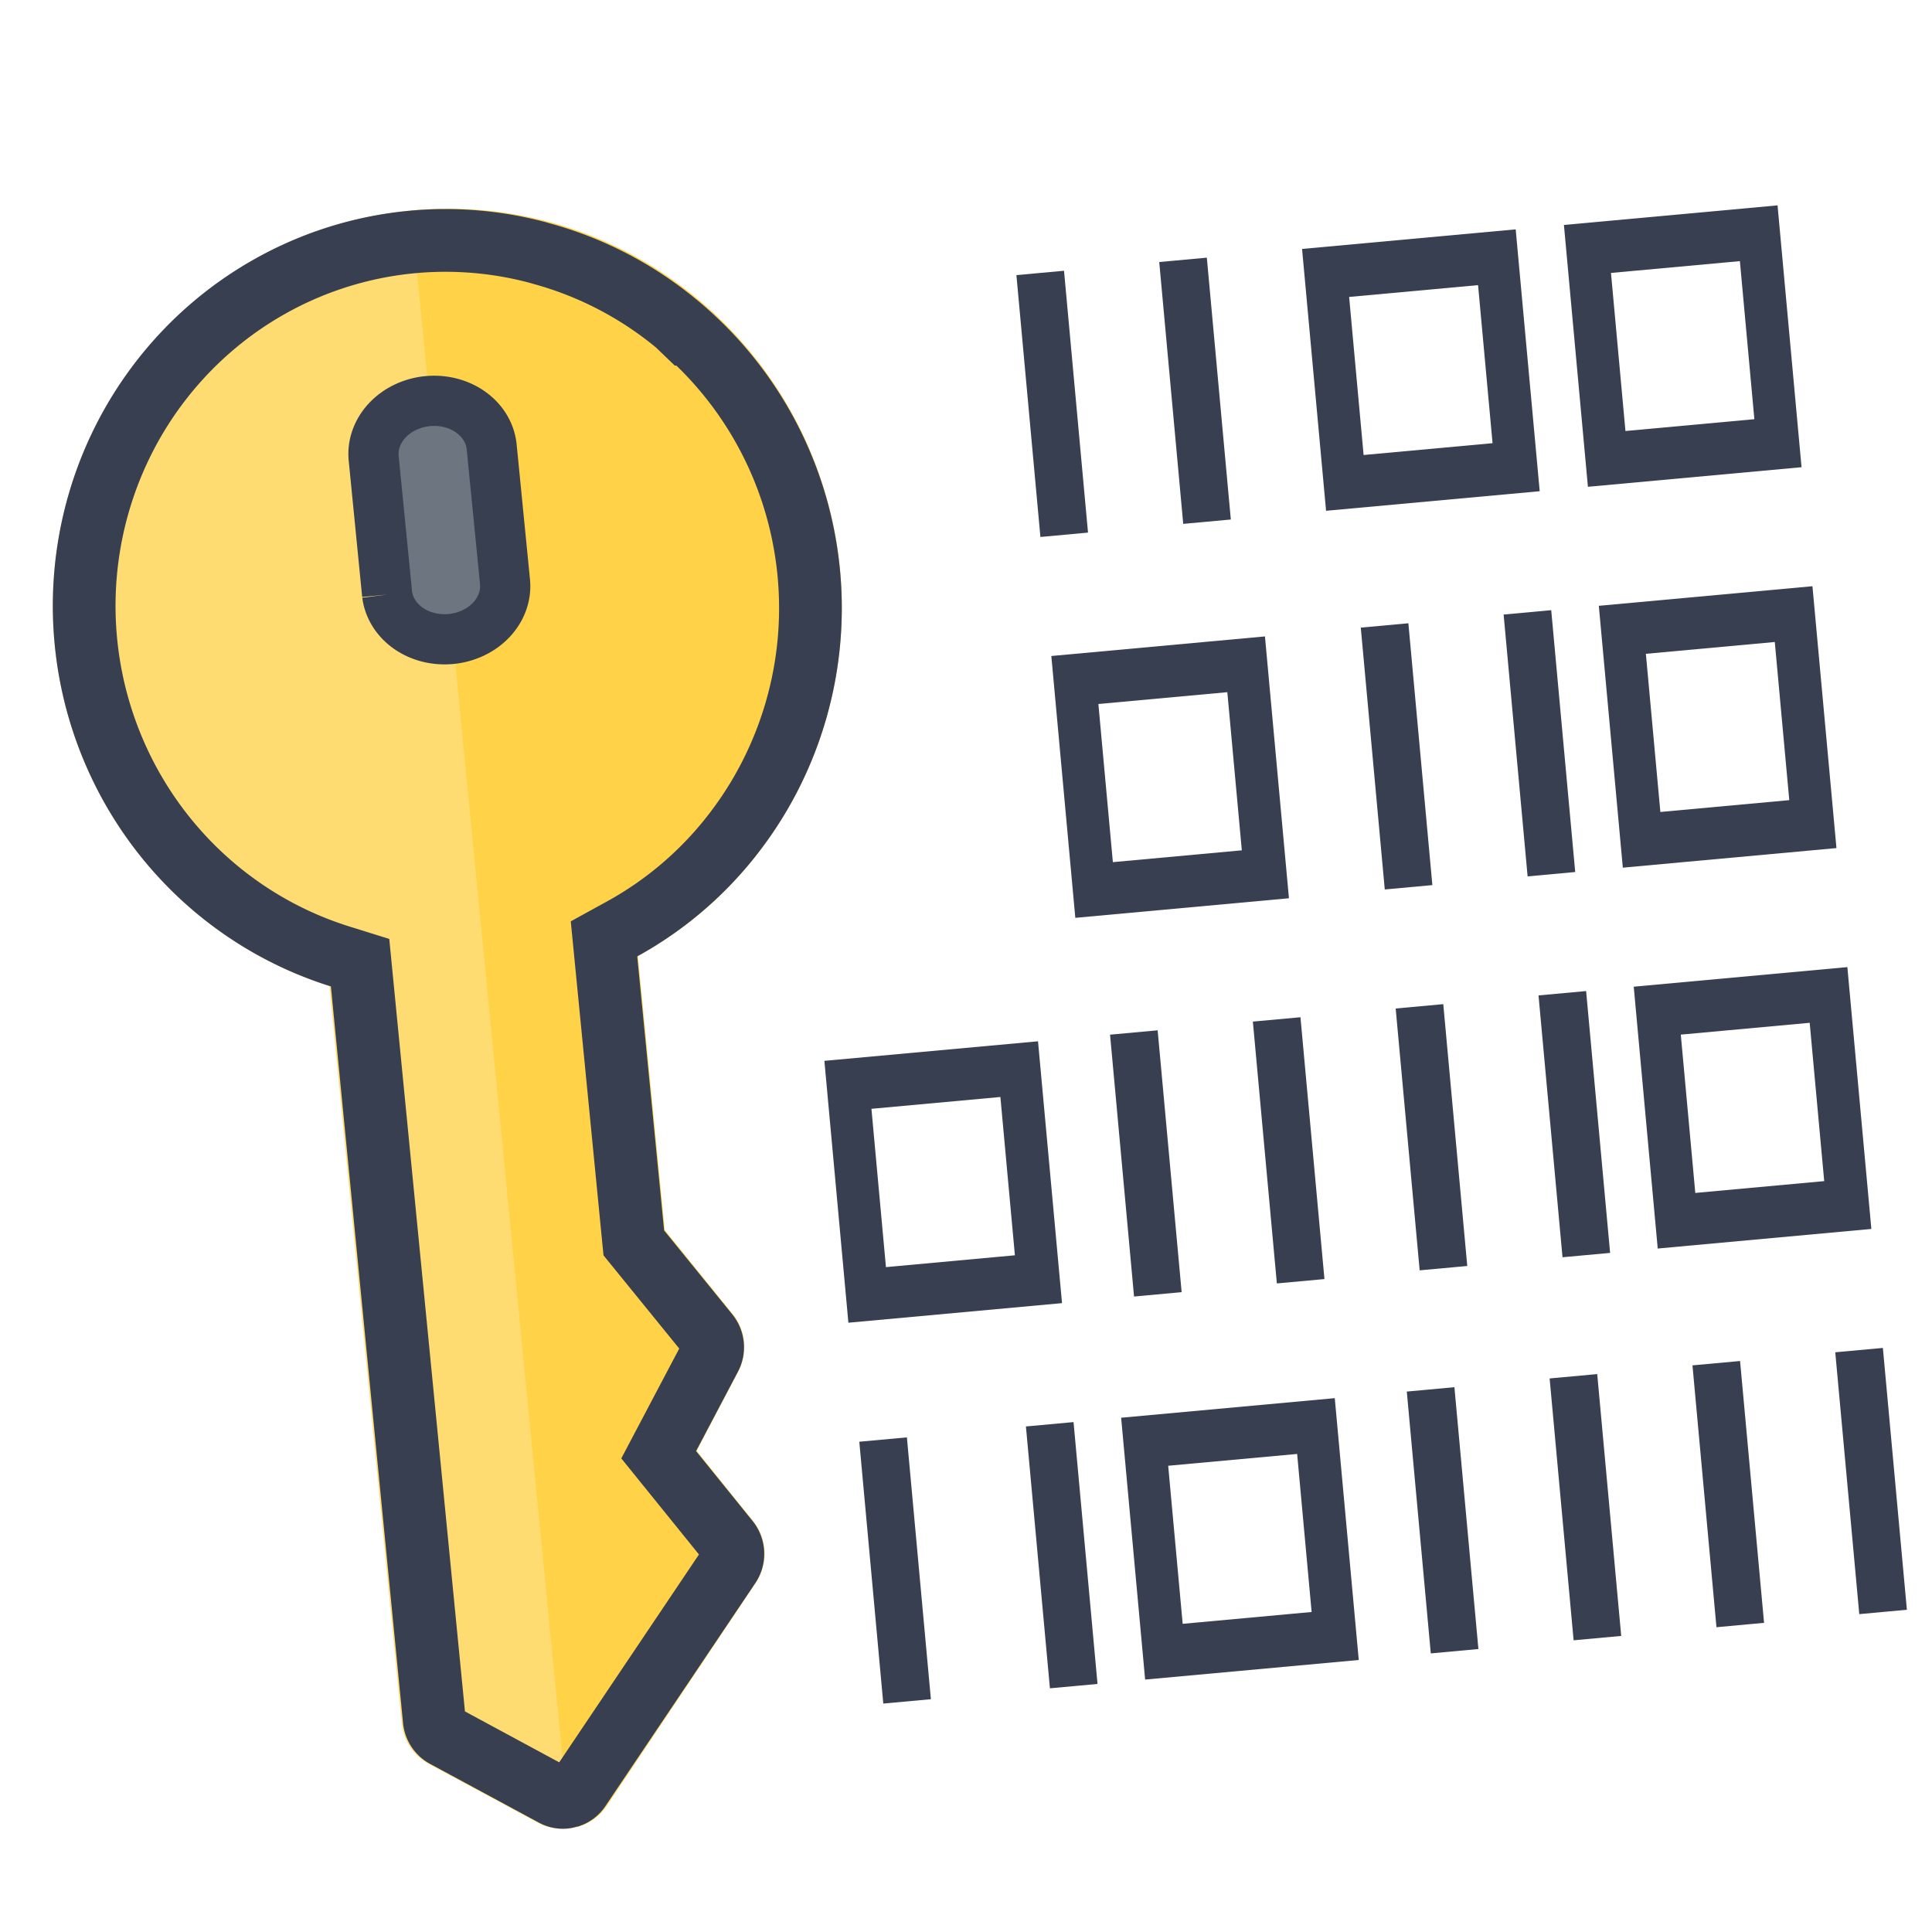
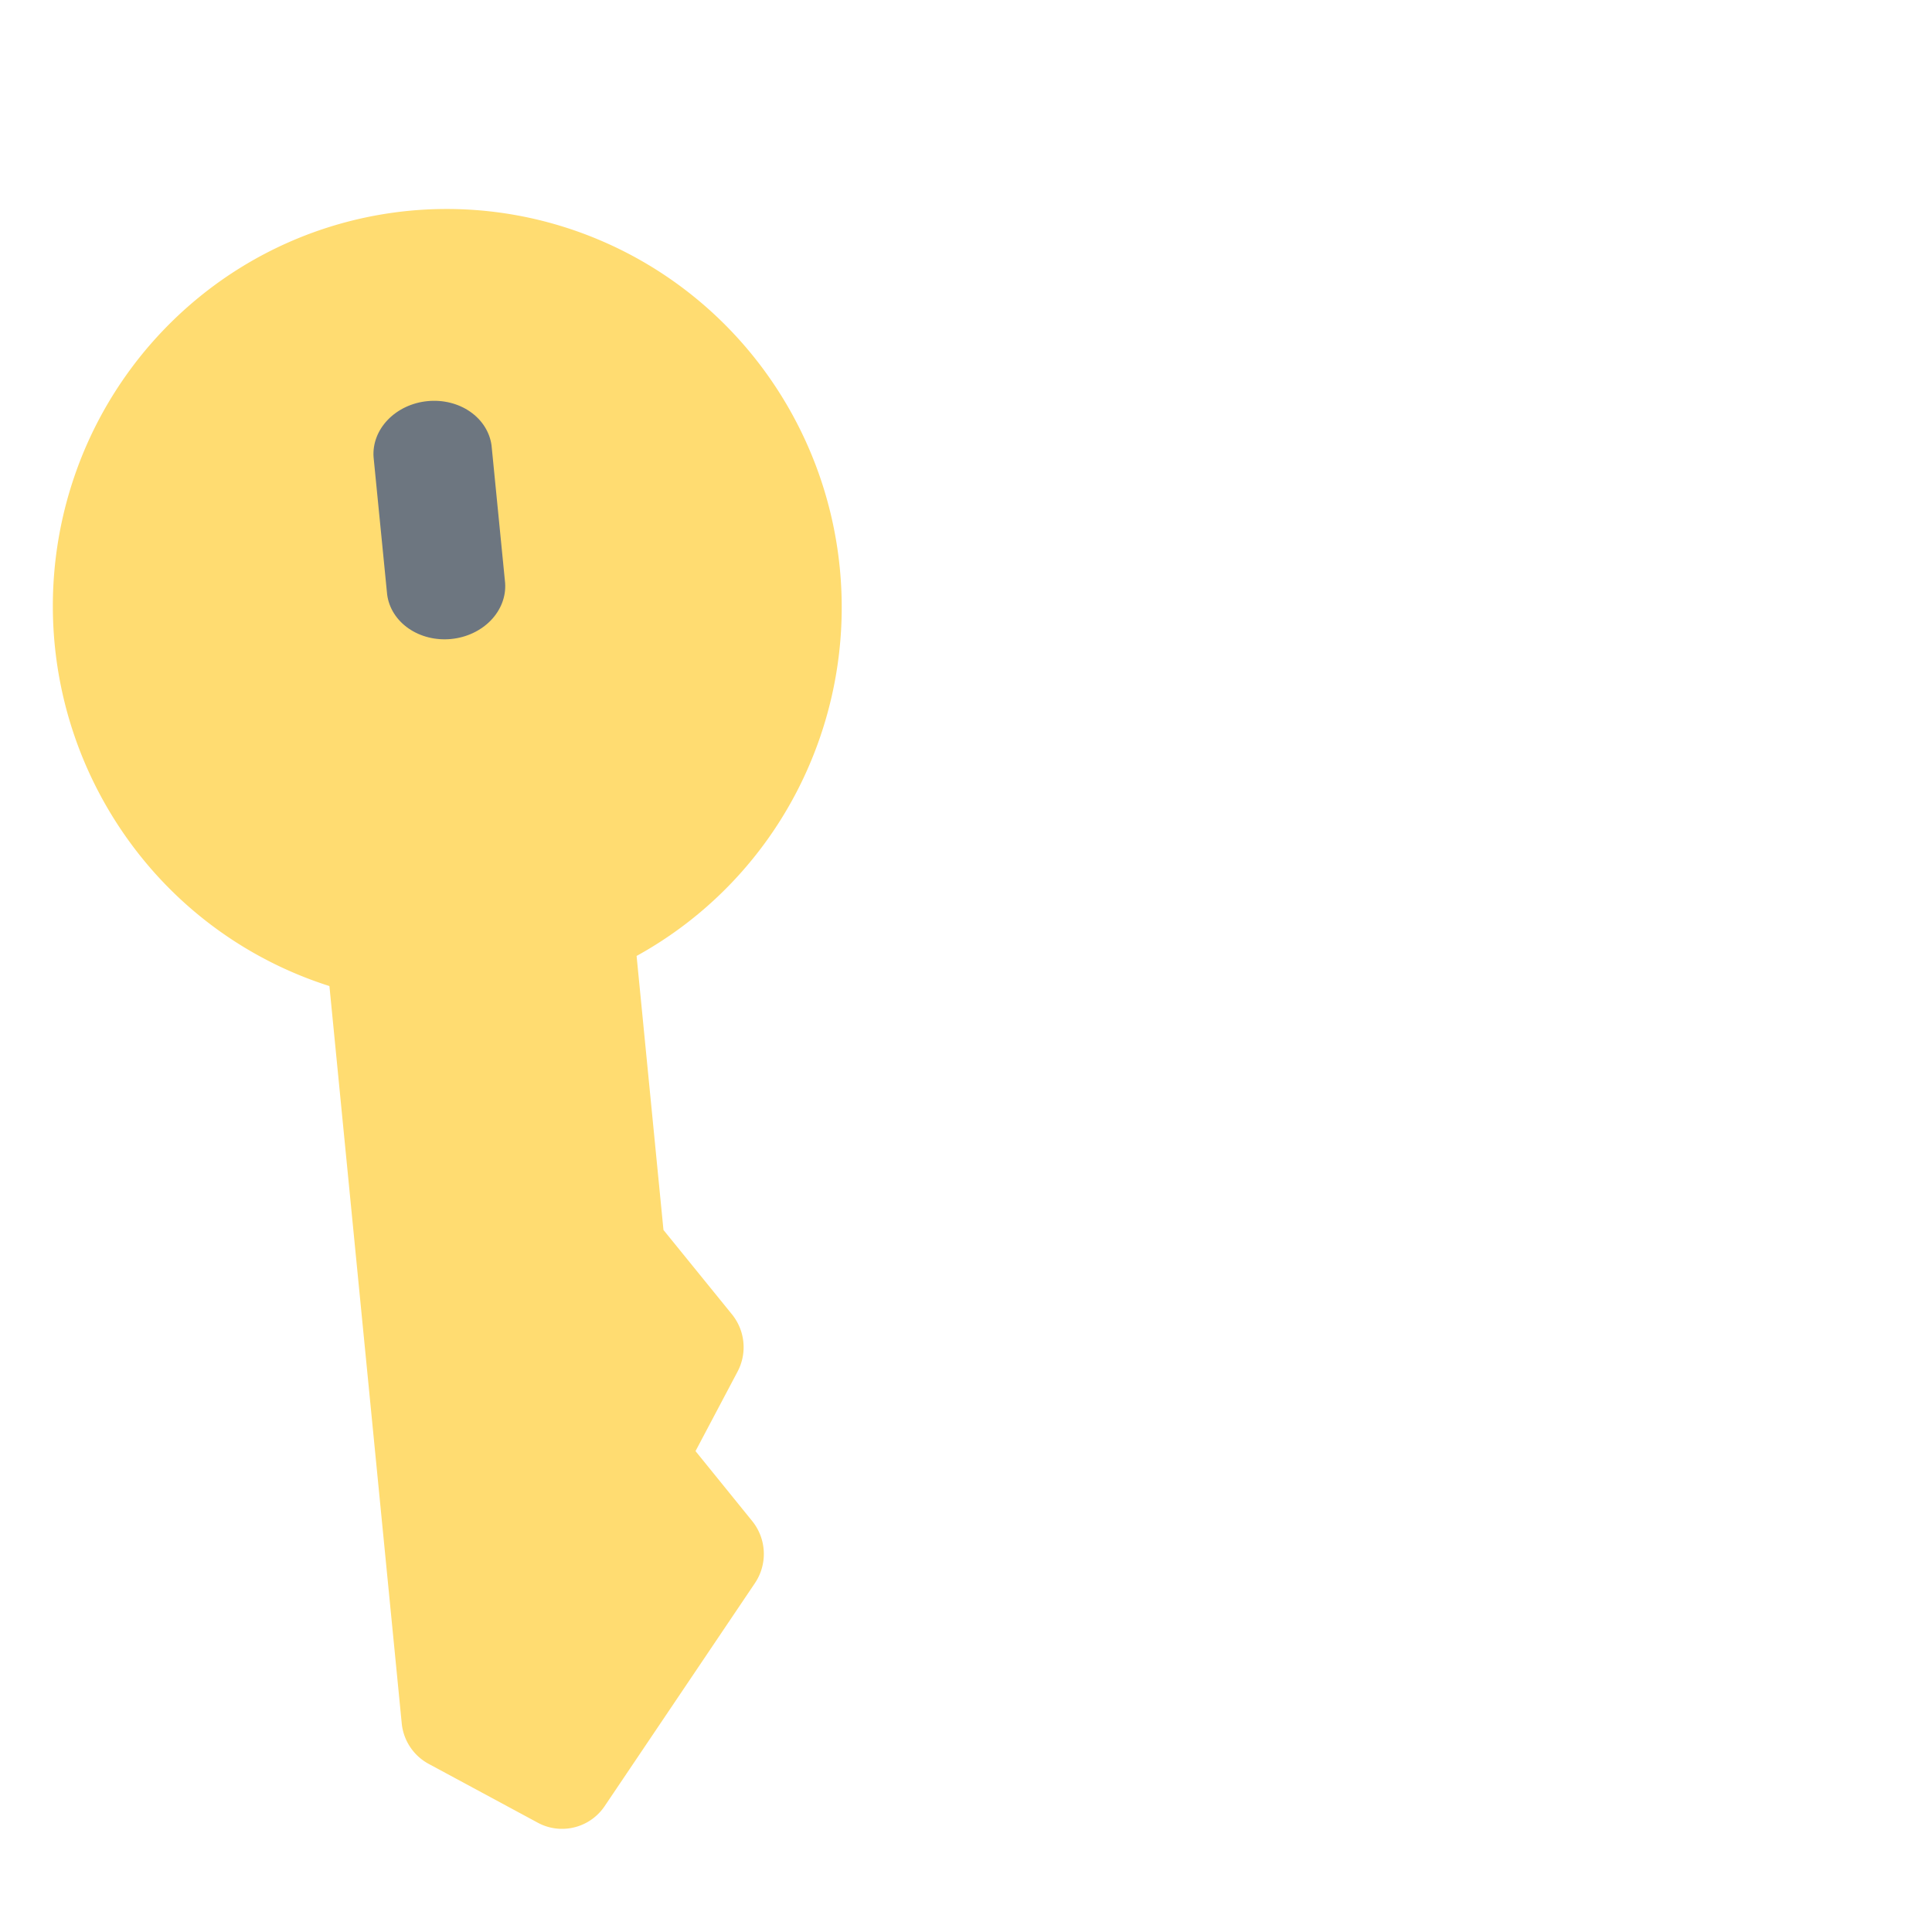
<svg xmlns="http://www.w3.org/2000/svg" width="110" height="110" fill="none">
  <path d="M32.281 104.112a2.879 2.879 0 01-1.662-.335l-6.21-3.348a2.948 2.948 0 01-1.537-2.32l-4.116-41.967A22.485 22.485 0 018.71 49.593a22.815 22.815 0 01-4.348-22.828 22.593 22.593 0 016.931-9.81A22.3 22.3 0 0134.1 13.652c3.747 1.578 7 4.15 9.415 7.443a22.79 22.79 0 014.3 11.254 22.79 22.79 0 01-2.49 12.799 22.51 22.51 0 01-9.08 9.28l1.53 15.601 3.9 4.805a2.97 2.97 0 01.318 3.261L39.6 82.62l3.227 3.983a2.976 2.976 0 01.158 3.53l-8.566 12.712a2.924 2.924 0 01-2.139 1.268z" fill="#FFDC71" />
-   <path d="M34.539 102.825L43.03 90.12a2.991 2.991 0 00-.16-3.53l-3.205-3.986 2.371-4.521a2.986 2.986 0 00-.317-3.261l-3.87-4.789-1.529-15.6c4.515-2.493 8.037-6.497 9.97-11.333a22.967 22.967 0 00.639-15.203 22.706 22.706 0 00-8.983-12.207 22.077 22.077 0 00-14.546-3.7l9.019 92.109a2.867 2.867 0 001.2-.397c.367-.22.68-.52.92-.877z" fill="#FFD247" />
  <path d="M22.043 33.85l-.774-7.829c-.053-.767.24-1.529.814-2.123.575-.595 1.387-.976 2.263-1.06.875-.085 1.746.131 2.426.604.68.473 1.116 1.165 1.215 1.927l.773 7.829c.053.767-.24 1.529-.814 2.124-.575.594-1.387.975-2.262 1.06-.876.085-1.747-.132-2.427-.605-.68-.473-1.116-1.165-1.214-1.927z" fill="#6D7680" />
-   <path fill-rule="evenodd" clip-rule="evenodd" d="M30.184 33.079l.001.021c.083 1.204-.38 2.354-1.212 3.215-.826.855-1.961 1.373-3.151 1.489-1.191.115-2.404-.175-3.38-.854-.983-.683-1.662-1.72-1.816-2.917l1.417-.183-1.422.14-.776-7.85-.001-.02c-.083-1.204.38-2.354 1.212-3.215.826-.855 1.96-1.374 3.151-1.49 1.19-.115 2.404.176 3.38.855.983.683 1.662 1.72 1.816 2.917l.003.02.778 7.872zm-6.722.605c.047.324.24.662.61.92.384.267.912.41 1.474.356.56-.054 1.05-.297 1.373-.63.312-.324.434-.69.417-1.017l-.769-7.777c-.047-.324-.24-.662-.61-.92-.384-.267-.912-.41-1.474-.356-.56.054-1.05.296-1.373.63-.312.324-.434.69-.417 1.017l.769 7.777z" fill="#383F50" />
-   <path fill-rule="evenodd" clip-rule="evenodd" d="M37.352 19.788a18.73 18.73 0 00-7.006-3.63l-.035-.01-.164-.048a18.609 18.609 0 00-14.051 1.847c-4.278 2.454-7.44 6.514-8.794 11.317a19.286 19.286 0 001.57 14.353c2.361 4.394 6.325 7.67 11.03 9.136l2.261.705 4.309 43.983 5.368 2.898 7.956-11.834-4.422-5.47 3.299-6.254-4.312-5.307-1.864-19.017 2.064-1.134a18.67 18.67 0 005.584-4.698l.008-.013.065-.08a19.221 19.221 0 001.439-2.087 19.21 19.21 0 002.423-13.079 19.16 19.16 0 00-5.575-10.556l-.082.008-1.071-1.03zm2.32-2.716l.02.015a.33.33 0 01.03.025h.002a22.711 22.711 0 017.876 13.65 22.781 22.781 0 01-2.876 15.513 22.788 22.788 0 01-1.707 2.474l-.011.016a22.243 22.243 0 01-6.725 5.688l1.53 15.603 3.887 4.784a2.973 2.973 0 01.317 3.259l-2.384 4.52 3.219 3.982a2.978 2.978 0 01.158 3.528l-8.54 12.703a2.905 2.905 0 01-1.516 1.146c-.04.018-.082.022-.124.026-.16.049-.324.083-.49.103a2.874 2.874 0 01-1.658-.336l-6.199-3.346a2.946 2.946 0 01-1.053-.966 2.977 2.977 0 01-.48-1.353L18.84 56.163c-5.606-1.748-10.314-5.645-13.114-10.856a22.858 22.858 0 01-1.862-17.013c1.607-5.695 5.36-10.521 10.454-13.444a22.181 22.181 0 0116.793-2.19l.172.051c3.07.835 5.93 2.321 8.389 4.36zm-7.17 83.376l-.014.001a.123.123 0 01.014-.001z" fill="#383F50" />
-   <path d="M60.58 15.416l-2.71.248 1.367 14.909 2.71-.249-1.366-14.908zm8.132-.746l-2.71.249 1.366 14.908 2.71-.248-1.366-14.909zm11.475 20.816l-2.71.248 1.366 14.909 2.71-.249-1.366-14.908zm8.133-.746l-2.71.25 1.366 14.908 2.71-.249-1.366-14.908zm-6.146 22.432l-2.71.248 1.366 14.908 2.71-.248-1.366-14.908zm8.133-.746l-2.71.249 1.366 14.908 2.71-.248-1.366-14.909zm-24.395 2.236l-2.71.248 1.366 14.909 2.71-.249-1.366-14.908zm8.131-.745l-2.71.248 1.366 14.908 2.71-.248-1.366-14.908zM99.072 77.49l-2.71.248 1.366 14.909 2.71-.249-1.366-14.908zm8.131-.745l-2.711.248 1.367 14.909 2.711-.249-1.367-14.908zm-24.395 2.236l-2.711.249 1.366 14.908 2.711-.249-1.366-14.908zm8.131-.746l-2.71.248 1.366 14.909 2.71-.249-1.366-14.908zM74.134 14.174l1.367 14.908 12.163-1.114-1.367-14.909-12.163 1.115zM84.98 25.233l-7.342.673-.824-8.999 7.341-.673.825 8.999zM59.858 37.35l1.366 14.908 12.163-1.115-1.366-14.908-12.163 1.115zm10.846 11.064l-7.342.673-.825-9.004 7.342-.673.825 9.004zm18.339-35.606l1.366 14.908 12.163-1.115-1.366-14.908-12.163 1.115zm10.843 11.059l-7.34.673-.824-9 7.34-.672.824 8.999zM91.03 34.492l1.367 14.909 12.163-1.115-1.367-14.909-12.163 1.115zm10.844 11.065l-7.34.673-.825-9.005 7.34-.672.825 9.004zm-8.856 10.621l1.366 14.908 12.163-1.115-1.366-14.908-12.163 1.115zm10.845 11.07l-7.34.673-.826-9.014 7.339-.673.827 9.014zm-52.228 14.59l-2.71.248 1.366 14.908 2.71-.248-1.366-14.908zm9.488-.87l-2.711.249 1.366 14.908 2.71-.248-1.365-14.909zm2.71-.248l1.366 14.908 12.163-1.115-1.366-14.908-12.163 1.115zm10.846 11.06l-7.342.674-.825-9 7.342-.672.825 8.999zM46.937 60.401l1.367 14.909 12.163-1.115L59.1 59.287 46.937 60.4zm10.847 11.07l-7.342.674-.826-9.014 7.342-.673.826 9.014z" fill="#383F50" />
</svg>